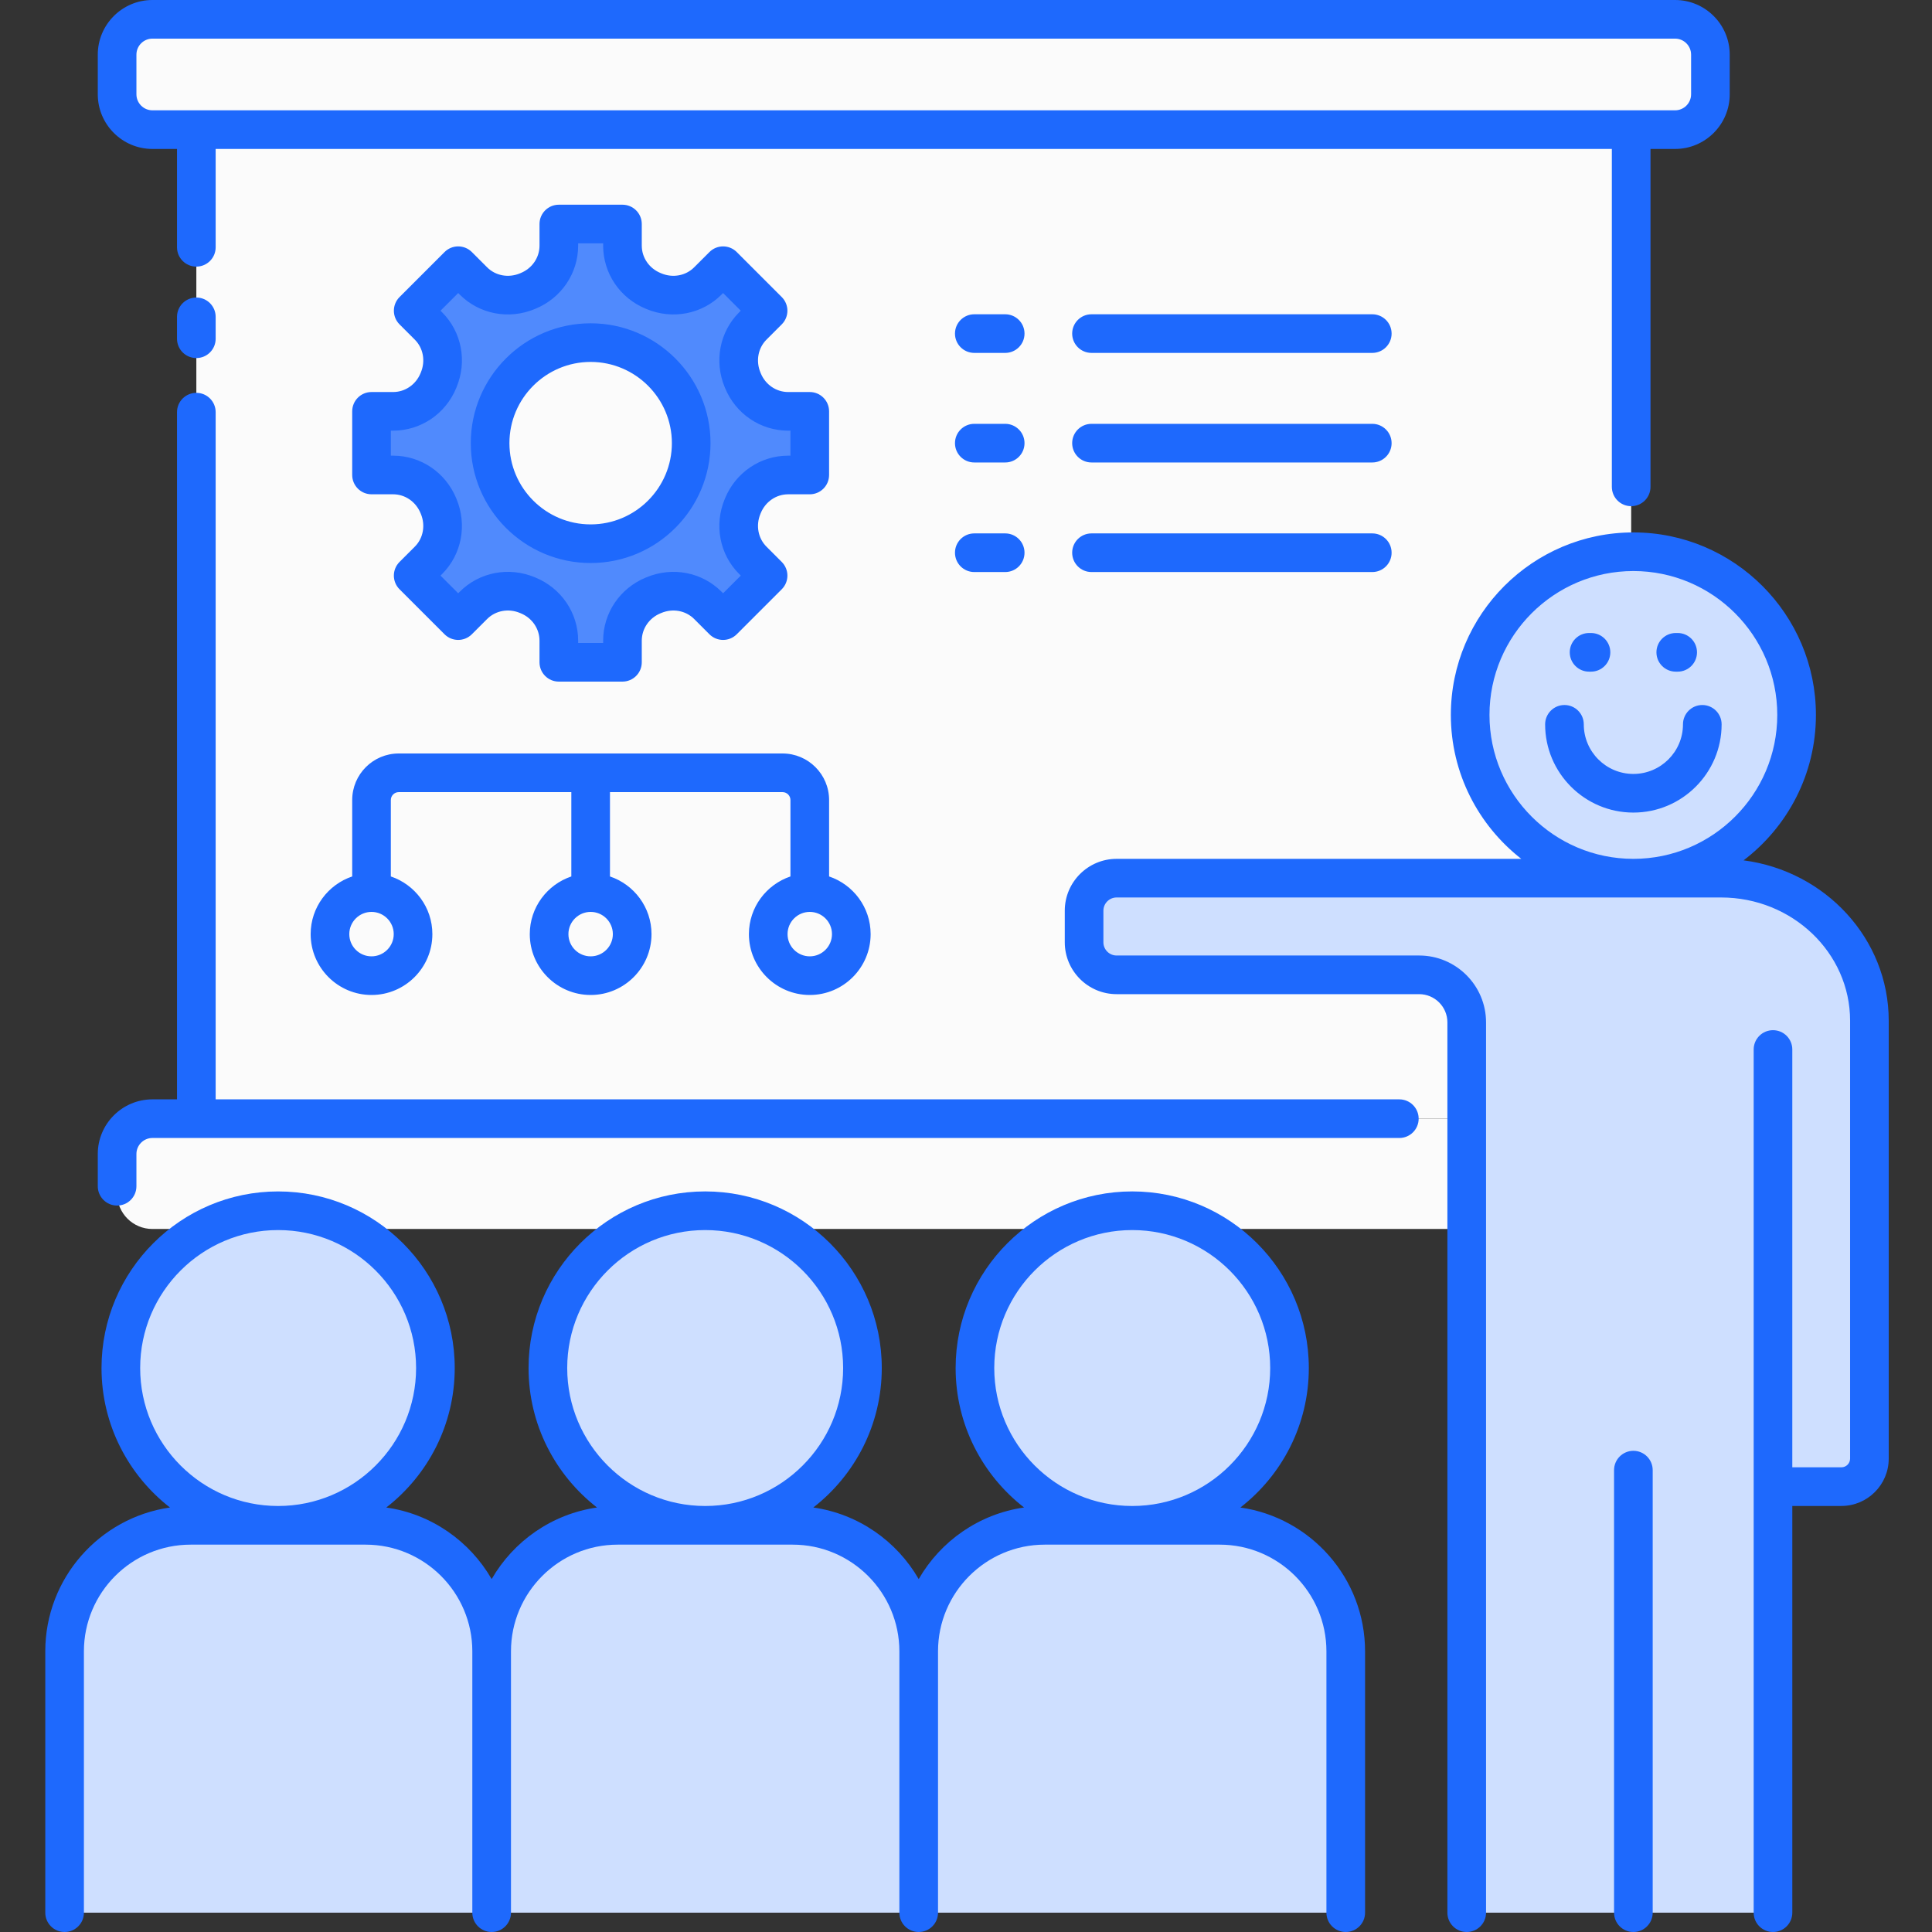
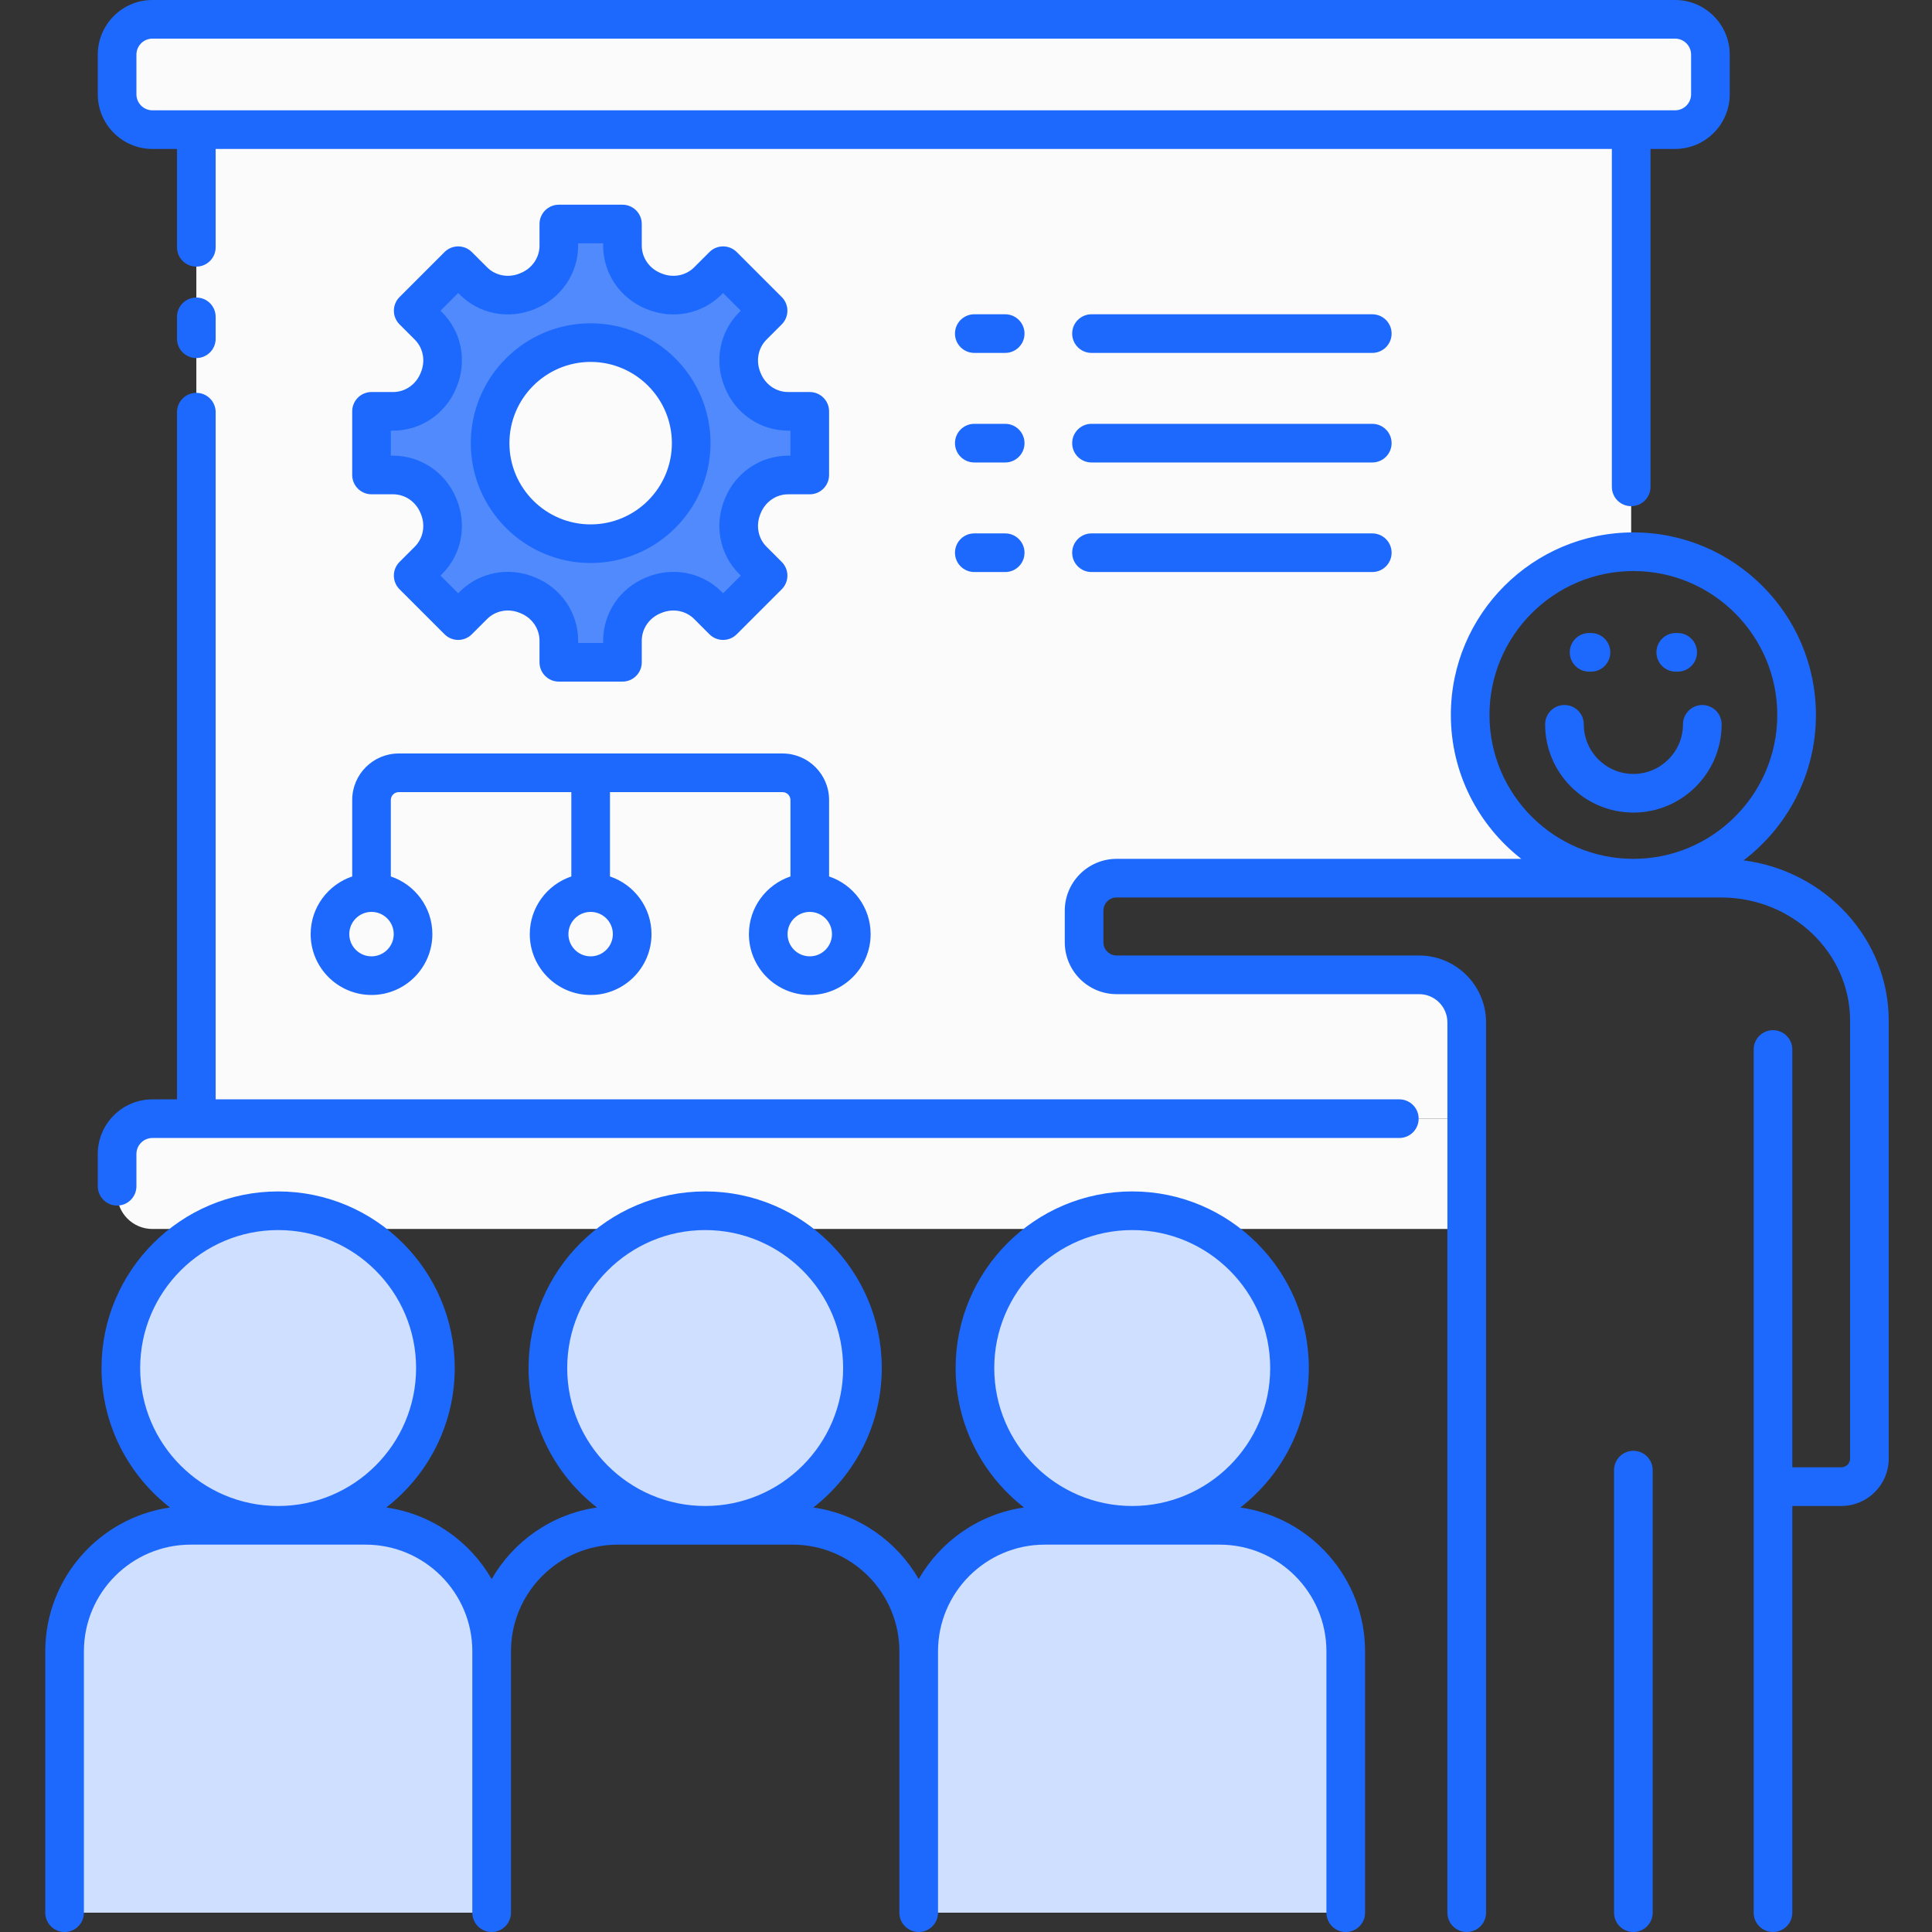
<svg xmlns="http://www.w3.org/2000/svg" width="160" height="160" viewBox="0 0 160 160" fill="none">
  <rect x="0" y="0" width="160" height="160" fill="#333333" stroke="none" />
  <path d="M121.467 92.643H12.623C11.008 92.643 9.699 93.953 9.699 95.569V98.853C9.699 100.469 11.007 101.779 12.623 101.779H16.947C18.765 100.817 20.835 100.269 23.034 100.269C25.232 100.269 27.302 100.817 29.119 101.779H52.313C54.13 100.817 56.2 100.269 58.398 100.269C60.598 100.269 62.669 100.817 64.485 101.779H87.68C89.496 100.817 91.566 100.269 93.765 100.269C95.964 100.269 98.034 100.817 99.851 101.779H121.466V92.643H121.467Z" fill="#FBFBFB" />
  <path d="M121.467 84.668C121.467 82.494 119.705 80.731 117.531 80.731H92.473C90.985 80.731 89.779 79.525 89.779 78.037V75.419C89.779 73.931 90.985 72.725 92.473 72.725H135.087V72.721C127.706 72.622 121.752 66.612 121.752 59.208C121.752 51.804 127.706 45.794 135.087 45.696V10.735H16.26V92.643H121.467V84.668Z" fill="#FBFBFB" />
  <path d="M34.206 77.36C34.206 79.26 32.667 80.799 30.767 80.799C28.867 80.799 27.327 79.26 27.327 77.36C27.327 75.46 28.867 73.92 30.767 73.92C32.667 73.92 34.206 75.46 34.206 77.36Z" fill="#FBFBFB" />
  <path d="M52.355 77.36C52.355 79.26 50.814 80.799 48.915 80.799C47.014 80.799 45.475 79.26 45.475 77.36C45.475 75.46 47.014 73.92 48.915 73.92C50.814 73.92 52.355 75.46 52.355 77.36Z" fill="#FBFBFB" />
  <path d="M70.502 77.36C70.502 79.26 68.961 80.799 67.062 80.799C65.162 80.799 63.622 79.26 63.622 77.36C63.622 75.46 65.162 73.92 67.062 73.92C68.961 73.92 70.502 75.46 70.502 77.36Z" fill="#FBFBFB" />
  <path d="M65.273 34.065C63.618 34.065 62.151 33.048 61.522 31.517C61.515 31.499 61.508 31.481 61.499 31.462C60.862 29.93 61.172 28.169 62.345 26.996L63.61 25.732L59.883 22.006L58.619 23.269C57.446 24.442 55.685 24.753 54.153 24.115C54.135 24.108 54.116 24.1 54.097 24.093C52.567 23.463 51.549 21.996 51.549 20.342V18.553H46.279V20.342C46.279 21.997 45.263 23.463 43.732 24.093C43.713 24.1 43.695 24.108 43.677 24.115C42.145 24.753 40.383 24.442 39.21 23.269L37.946 22.006L34.22 25.732L35.483 26.996C36.657 28.169 36.968 29.93 36.329 31.462C36.322 31.481 36.315 31.499 36.307 31.517C35.678 33.048 34.21 34.065 32.556 34.065H30.768V39.336H32.556C34.21 39.336 35.678 40.353 36.307 41.882C36.315 41.902 36.322 41.92 36.329 41.938C36.968 43.471 36.657 45.232 35.483 46.405L34.22 47.669L37.946 51.395L39.21 50.131C40.383 48.958 42.145 48.648 43.677 49.285C43.695 49.293 43.713 49.3 43.732 49.308C45.263 49.937 46.279 51.405 46.279 53.059V54.847H51.549V53.059C51.549 51.404 52.567 49.937 54.097 49.308C54.116 49.3 54.135 49.293 54.153 49.285C55.685 48.648 57.446 48.958 58.619 50.131L59.883 51.395L63.61 47.669L62.345 46.405C61.172 45.232 60.862 43.471 61.499 41.938C61.508 41.92 61.515 41.902 61.522 41.882C62.151 40.353 63.619 39.336 65.273 39.336H67.062V34.065H65.273ZM48.915 45.027C44.315 45.027 40.587 41.299 40.587 36.7C40.587 32.101 44.315 28.373 48.915 28.373C53.513 28.373 57.241 32.101 57.241 36.7C57.241 41.299 53.513 45.027 48.915 45.027Z" fill="#508AFD" />
  <path d="M138.723 10.735H12.623C11.008 10.735 9.699 9.425 9.699 7.81V4.525C9.699 2.909 11.008 1.6 12.623 1.6H138.723C140.338 1.6 141.648 2.909 141.648 4.525V7.81C141.648 9.425 140.338 10.735 138.723 10.735Z" fill="#FBFBFB" />
-   <path d="M142.533 72.725H135.27C142.736 72.725 148.787 66.672 148.787 59.208C148.787 51.743 142.734 45.691 135.27 45.691C127.804 45.691 121.753 51.743 121.753 59.208C121.753 66.672 127.804 72.725 135.269 72.725H92.473C90.986 72.725 89.78 73.931 89.78 75.419V78.037C89.78 79.525 90.985 80.731 92.473 80.731H117.531C119.705 80.731 121.467 82.494 121.467 84.668V158.4H146.831V123.116H152.495C153.777 123.116 154.816 122.078 154.816 120.796V84.529C154.816 78.01 149.316 72.725 142.533 72.725Z" fill="#CEDFFF" />
  <path d="M36.059 113.295C36.059 120.49 30.227 126.321 23.033 126.321C15.84 126.321 10.007 120.49 10.007 113.295C10.007 106.101 15.84 100.269 23.033 100.269C30.227 100.269 36.059 106.101 36.059 113.295Z" fill="#CEDFFF" />
  <path d="M40.717 158.4H5.35V136.758C5.35 130.994 10.023 126.321 15.789 126.321H30.279C36.044 126.321 40.717 130.994 40.717 136.758V158.4Z" fill="#CEDFFF" />
  <path d="M71.426 113.295C71.426 120.49 65.593 126.321 58.4 126.321C51.206 126.321 45.373 120.49 45.373 113.295C45.373 106.101 51.206 100.269 58.4 100.269C65.593 100.269 71.426 106.101 71.426 113.295Z" fill="#CEDFFF" />
-   <path d="M76.083 158.4H40.717V136.758C40.717 130.994 45.389 126.321 51.154 126.321H65.644C71.41 126.321 76.083 130.994 76.083 136.758V158.4Z" fill="#CEDFFF" />
  <path d="M106.792 113.295C106.792 120.49 100.959 126.321 93.766 126.321C86.572 126.321 80.74 120.49 80.74 113.295C80.74 106.101 86.572 100.269 93.766 100.269C100.959 100.269 106.792 106.101 106.792 113.295Z" fill="#CEDFFF" />
  <path d="M111.449 158.4H76.083V136.758C76.083 130.994 80.756 126.321 86.52 126.321H101.011C106.776 126.321 111.449 130.994 111.449 136.758V158.4Z" fill="#CEDFFF" />
  <path d="M48.915 46.627C54.388 46.627 58.842 42.174 58.842 36.7C58.842 31.227 54.388 26.774 48.915 26.774C43.441 26.774 38.988 31.227 38.988 36.7C38.988 42.174 43.441 46.627 48.915 46.627ZM48.915 29.973C52.623 29.973 55.642 32.992 55.642 36.7C55.642 40.41 52.623 43.428 48.915 43.428C45.205 43.428 42.188 40.41 42.188 36.7C42.188 32.992 45.205 29.973 48.915 29.973ZM34.827 30.909C34.438 31.854 33.546 32.466 32.556 32.466H30.767C29.884 32.466 29.168 33.181 29.168 34.065V39.336C29.168 40.218 29.884 40.935 30.767 40.935H32.556C33.546 40.935 34.437 41.547 34.83 42.501L34.852 42.554C35.248 43.506 35.053 44.574 34.352 45.273L33.087 46.538C32.462 47.163 32.462 48.176 33.087 48.8L36.814 52.527C37.439 53.152 38.452 53.152 39.077 52.527L40.342 51.263C41.041 50.563 42.109 50.366 43.055 50.761L43.123 50.789C44.069 51.177 44.679 52.068 44.679 53.059V54.847C44.679 55.731 45.395 56.448 46.279 56.448H51.549C52.433 56.448 53.149 55.731 53.149 54.847V53.059C53.149 52.068 53.76 51.177 54.702 50.79L54.768 50.763C55.719 50.366 56.787 50.563 57.488 51.263L58.751 52.527C59.376 53.152 60.389 53.152 61.014 52.527L64.741 48.8C65.366 48.176 65.366 47.163 64.741 46.538L63.477 45.273C62.777 44.574 62.581 43.506 62.975 42.559L63.002 42.492C63.39 41.547 64.282 40.936 65.272 40.936H67.061C67.944 40.936 68.661 40.22 68.661 39.336V34.066C68.661 33.182 67.944 32.466 67.061 32.466H65.272C64.281 32.466 63.39 31.855 63.003 30.913L62.976 30.847C62.581 29.895 62.776 28.828 63.477 28.127L64.741 26.863C65.366 26.238 65.366 25.226 64.741 24.601L61.014 20.874C60.389 20.249 59.377 20.249 58.752 20.874L57.488 22.137C56.787 22.838 55.719 23.035 54.773 22.64L54.706 22.612C53.76 22.224 53.149 21.333 53.149 20.342V18.553C53.149 17.67 52.433 16.953 51.549 16.953H46.279C45.395 16.953 44.68 17.67 44.68 18.553V20.342C44.68 21.333 44.069 22.224 43.123 22.612L43.062 22.638C42.109 23.035 41.041 22.838 40.342 22.139L39.077 20.874C38.452 20.249 37.44 20.249 36.815 20.874L33.088 24.601C32.463 25.226 32.463 26.239 33.088 26.863L34.352 28.127C35.053 28.828 35.249 29.895 34.852 30.847L34.827 30.909ZM36.615 25.864L36.482 25.731L37.946 24.268L38.079 24.401C39.699 26.02 42.138 26.488 44.296 25.591L44.34 25.571C46.489 24.688 47.88 22.636 47.88 20.342V20.153H49.95V20.342C49.95 22.634 51.339 24.688 53.487 25.571L53.538 25.592C55.691 26.488 58.13 26.02 59.75 24.401L59.883 24.268L61.346 25.731L61.215 25.864C59.593 27.484 59.126 29.923 60.024 32.081L60.043 32.125C60.926 34.276 62.98 35.665 65.273 35.665H65.461V37.736H65.273C62.98 37.736 60.926 39.125 60.043 41.273L60.022 41.323C59.126 43.477 59.595 45.916 61.215 47.535L61.348 47.669L59.884 49.132L59.751 49C58.13 47.379 55.692 46.912 53.534 47.81L53.489 47.828C51.339 48.712 49.95 50.765 49.95 53.059V53.247H47.88V53.059C47.88 50.765 46.489 48.712 44.341 47.828L44.291 47.808C42.138 46.912 39.699 47.379 38.079 49L37.946 49.133L36.482 47.67L36.615 47.535C38.235 45.916 38.702 43.477 37.803 41.315L37.786 41.274C36.902 39.125 34.849 37.736 32.556 37.736H32.367V35.665H32.556C34.849 35.665 36.902 34.276 37.786 32.127L37.806 32.076C38.702 29.923 38.235 27.485 36.615 25.864ZM12.623 12.335H14.659V20.48C14.659 21.363 15.376 22.08 16.26 22.08C17.144 22.08 17.86 21.363 17.86 20.48V12.335H133.486V40.32C133.486 41.204 134.203 41.92 135.087 41.92C135.97 41.92 136.687 41.204 136.687 40.32V12.335H138.723C141.218 12.335 143.248 10.305 143.248 7.81V4.525C143.248 2.03 141.218 0 138.723 0H12.623C10.128 0 8.098 2.03 8.098 4.525V7.81C8.098 10.305 10.128 12.335 12.623 12.335ZM11.298 4.525C11.298 3.795 11.893 3.199 12.623 3.199H138.723C139.453 3.199 140.049 3.794 140.049 4.525V7.81C140.049 8.541 139.453 9.136 138.723 9.136H12.623C11.893 9.136 11.298 8.541 11.298 7.81V4.525ZM117.487 92.644C117.487 93.527 116.77 94.243 115.886 94.243H12.623C11.893 94.243 11.298 94.838 11.298 95.569V98.24C11.298 99.124 10.582 99.84 9.698 99.84C8.815 99.84 8.098 99.124 8.098 98.24V95.569C8.098 93.074 10.128 91.044 12.623 91.044H14.659V34.133C14.659 33.249 15.376 32.533 16.26 32.533C17.144 32.533 17.86 33.249 17.86 34.133V91.044H115.886C116.77 91.044 117.487 91.76 117.487 92.644ZM17.86 26.24V28.053C17.86 28.937 17.144 29.653 16.26 29.653C15.376 29.653 14.659 28.937 14.659 28.053V26.24C14.659 25.356 15.376 24.64 16.26 24.64C17.144 24.64 17.86 25.356 17.86 26.24ZM142.577 59.987C142.577 64.016 139.299 67.294 135.27 67.294C131.24 67.294 127.961 64.016 127.961 59.987C127.961 59.103 128.678 58.386 129.562 58.386C130.446 58.386 131.162 59.103 131.162 59.987C131.162 62.251 133.004 64.094 135.27 64.094C137.534 64.094 139.377 62.251 139.377 59.987C139.377 59.103 140.093 58.386 140.977 58.386C141.86 58.386 142.577 59.103 142.577 59.987ZM130.001 54.022C130.001 53.14 130.717 52.423 131.6 52.423H131.76C132.644 52.423 133.359 53.14 133.359 54.022C133.359 54.906 132.644 55.623 131.76 55.623H131.6C130.717 55.623 130.001 54.906 130.001 54.022ZM137.179 54.022C137.179 53.14 137.896 52.423 138.779 52.423H138.938C139.822 52.423 140.538 53.14 140.538 54.022C140.538 54.906 139.822 55.623 138.938 55.623H138.779C137.896 55.623 137.179 54.906 137.179 54.022ZM144.396 71.25C148.032 68.486 150.387 64.117 150.387 59.208C150.387 50.873 143.605 44.092 135.27 44.092C126.934 44.092 120.153 50.873 120.153 59.208C120.153 64.045 122.439 68.357 125.985 71.126H92.473C90.106 71.126 88.18 73.052 88.18 75.419V78.038C88.18 80.405 90.106 82.332 92.473 82.332H117.531C118.818 82.332 119.867 83.38 119.867 84.668V158.4C119.867 159.283 120.583 160 121.467 160C122.351 160 123.068 159.283 123.068 158.4V84.668C123.068 81.615 120.583 79.131 117.531 79.131H92.473C91.87 79.131 91.379 78.64 91.379 78.037V75.419C91.379 74.816 91.87 74.325 92.473 74.325H142.533C148.424 74.325 153.217 78.903 153.217 84.529V120.796C153.217 121.193 152.893 121.516 152.496 121.516H148.431V86.914C148.431 86.031 147.716 85.315 146.832 85.315C145.948 85.315 145.232 86.031 145.232 86.914V158.4C145.232 159.283 145.948 160 146.832 160C147.716 160 148.431 159.283 148.431 158.4V124.717H152.496C154.657 124.717 156.416 122.958 156.416 120.796V84.529C156.416 77.748 151.173 72.131 144.396 71.25ZM135.27 71.126C128.699 71.126 123.352 65.779 123.352 59.208C123.352 52.638 128.699 47.291 135.27 47.291C141.841 47.291 147.186 52.638 147.186 59.208C147.186 65.779 141.841 71.126 135.27 71.126ZM136.869 121.75V158.4C136.869 159.283 136.154 160 135.27 160C134.386 160 133.669 159.283 133.669 158.4V121.75C133.669 120.867 134.386 120.15 135.27 120.15C136.154 120.15 136.869 120.867 136.869 121.75ZM84.846 27.627C84.846 28.509 84.131 29.226 83.247 29.226H80.686C79.803 29.226 79.087 28.509 79.087 27.627C79.087 26.743 79.803 26.027 80.686 26.027H83.247C84.13 26.027 84.846 26.743 84.846 27.627ZM115.247 27.627C115.247 28.509 114.53 29.226 113.646 29.226H90.393C89.509 29.226 88.793 28.509 88.793 27.627C88.793 26.743 89.509 26.027 90.393 26.027H113.646C114.53 26.027 115.247 26.743 115.247 27.627ZM84.846 36.7C84.846 37.584 84.131 38.3 83.247 38.3H80.686C79.803 38.3 79.087 37.584 79.087 36.7C79.087 35.817 79.803 35.1 80.686 35.1H83.247C84.13 35.1 84.846 35.817 84.846 36.7ZM115.247 36.7C115.247 37.584 114.53 38.3 113.646 38.3H90.393C89.509 38.3 88.793 37.584 88.793 36.7C88.793 35.817 89.509 35.1 90.393 35.1H113.646C114.53 35.1 115.247 35.817 115.247 36.7ZM84.846 45.774C84.846 46.658 84.131 47.374 83.247 47.374H80.686C79.803 47.374 79.087 46.658 79.087 45.774C79.087 44.89 79.803 44.174 80.686 44.174H83.247C84.13 44.174 84.846 44.89 84.846 45.774ZM115.247 45.774C115.247 46.658 114.53 47.374 113.646 47.374H90.393C89.509 47.374 88.793 46.658 88.793 45.774C88.793 44.89 89.509 44.174 90.393 44.174H113.646C114.53 44.174 115.247 44.89 115.247 45.774ZM62.022 77.36C62.022 80.139 64.282 82.4 67.062 82.4C69.841 82.4 72.102 80.139 72.102 77.36C72.102 75.14 70.658 73.256 68.662 72.584V66.254C68.662 64.128 66.932 62.4 64.807 62.4H33.021C30.896 62.4 29.168 64.128 29.168 66.254V72.584C27.172 73.256 25.727 75.14 25.727 77.36C25.727 80.139 27.988 82.4 30.768 82.4C33.546 82.4 35.807 80.139 35.807 77.36C35.807 75.14 34.364 73.256 32.367 72.584V66.254C32.367 65.894 32.661 65.601 33.021 65.601H47.315V72.584C45.319 73.256 43.874 75.14 43.874 77.36C43.874 80.139 46.135 82.4 48.915 82.4C51.694 82.4 53.955 80.139 53.955 77.36C53.955 75.14 52.511 73.256 50.515 72.584V65.601H64.808C65.168 65.601 65.461 65.894 65.461 66.254V72.584C63.466 73.256 62.022 75.14 62.022 77.36ZM32.607 77.36C32.607 78.374 31.781 79.2 30.767 79.2C29.752 79.2 28.927 78.374 28.927 77.36C28.927 76.345 29.752 75.52 30.767 75.52C31.781 75.52 32.607 76.345 32.607 77.36ZM50.754 77.36C50.754 78.374 49.929 79.2 48.915 79.2C47.9 79.2 47.074 78.374 47.074 77.36C47.074 76.345 47.9 75.52 48.915 75.52C49.929 75.52 50.754 76.345 50.754 77.36ZM67.062 75.52C68.076 75.52 68.901 76.345 68.901 77.36C68.901 78.374 68.076 79.2 67.062 79.2C66.047 79.2 65.222 78.374 65.222 77.36C65.222 76.345 66.047 75.52 67.062 75.52ZM102.723 124.845C106.168 122.167 108.391 117.987 108.391 113.295C108.391 105.229 101.83 98.668 93.766 98.668C85.701 98.668 79.141 105.229 79.141 113.295C79.141 117.987 81.364 122.166 84.808 124.844C81.075 125.378 77.892 127.631 76.083 130.773C74.274 127.631 71.09 125.378 67.357 124.844C70.802 122.166 73.025 117.986 73.025 113.295C73.025 105.229 66.465 98.668 58.4 98.668C50.334 98.668 43.773 105.229 43.773 113.295C43.773 117.987 45.996 122.166 49.442 124.845C45.709 125.378 42.526 127.632 40.717 130.773C38.907 127.631 35.724 125.378 31.991 124.845C35.436 122.167 37.659 117.987 37.659 113.295C37.659 105.231 31.099 98.669 23.033 98.669C14.968 98.669 8.407 105.229 8.407 113.295C8.407 117.987 10.63 122.167 14.076 124.845C8.246 125.679 3.75 130.702 3.75 136.758V158.4C3.75 159.283 4.467 160 5.35 160C6.233 160 6.949 159.283 6.949 158.4V136.758C6.949 131.885 10.914 127.921 15.787 127.921H30.278C35.151 127.921 39.116 131.885 39.116 136.758V158.4C39.116 159.283 39.833 160 40.717 160C41.6 160 42.317 159.283 42.317 158.4V136.758C42.317 131.885 46.281 127.921 51.154 127.921H65.644C70.519 127.921 74.482 131.885 74.482 136.758V158.4C74.482 159.283 75.199 160 76.083 160C76.967 160 77.683 159.283 77.683 158.4V136.758C77.683 131.885 81.647 127.921 86.521 127.921H101.011C105.885 127.921 109.849 131.885 109.849 136.758V158.4C109.849 159.283 110.565 160 111.449 160C112.333 160 113.049 159.283 113.049 158.4V136.758C113.049 130.702 108.552 125.679 102.723 124.845ZM23.033 124.72C16.733 124.72 11.608 119.595 11.608 113.295C11.608 106.995 16.733 101.869 23.033 101.869C29.334 101.869 34.459 106.995 34.459 113.295C34.459 119.595 29.334 124.72 23.033 124.72ZM58.4 124.72C52.1 124.72 46.974 119.595 46.974 113.295C46.974 106.995 52.1 101.869 58.4 101.869C64.7 101.869 69.825 106.995 69.825 113.295C69.825 119.595 64.7 124.72 58.4 124.72ZM93.766 124.72C87.466 124.72 82.34 119.595 82.34 113.295C82.34 106.995 87.466 101.869 93.766 101.869C100.066 101.869 105.192 106.995 105.192 113.295C105.192 119.595 100.066 124.72 93.766 124.72Z" fill="#1E69FD" />
</svg>